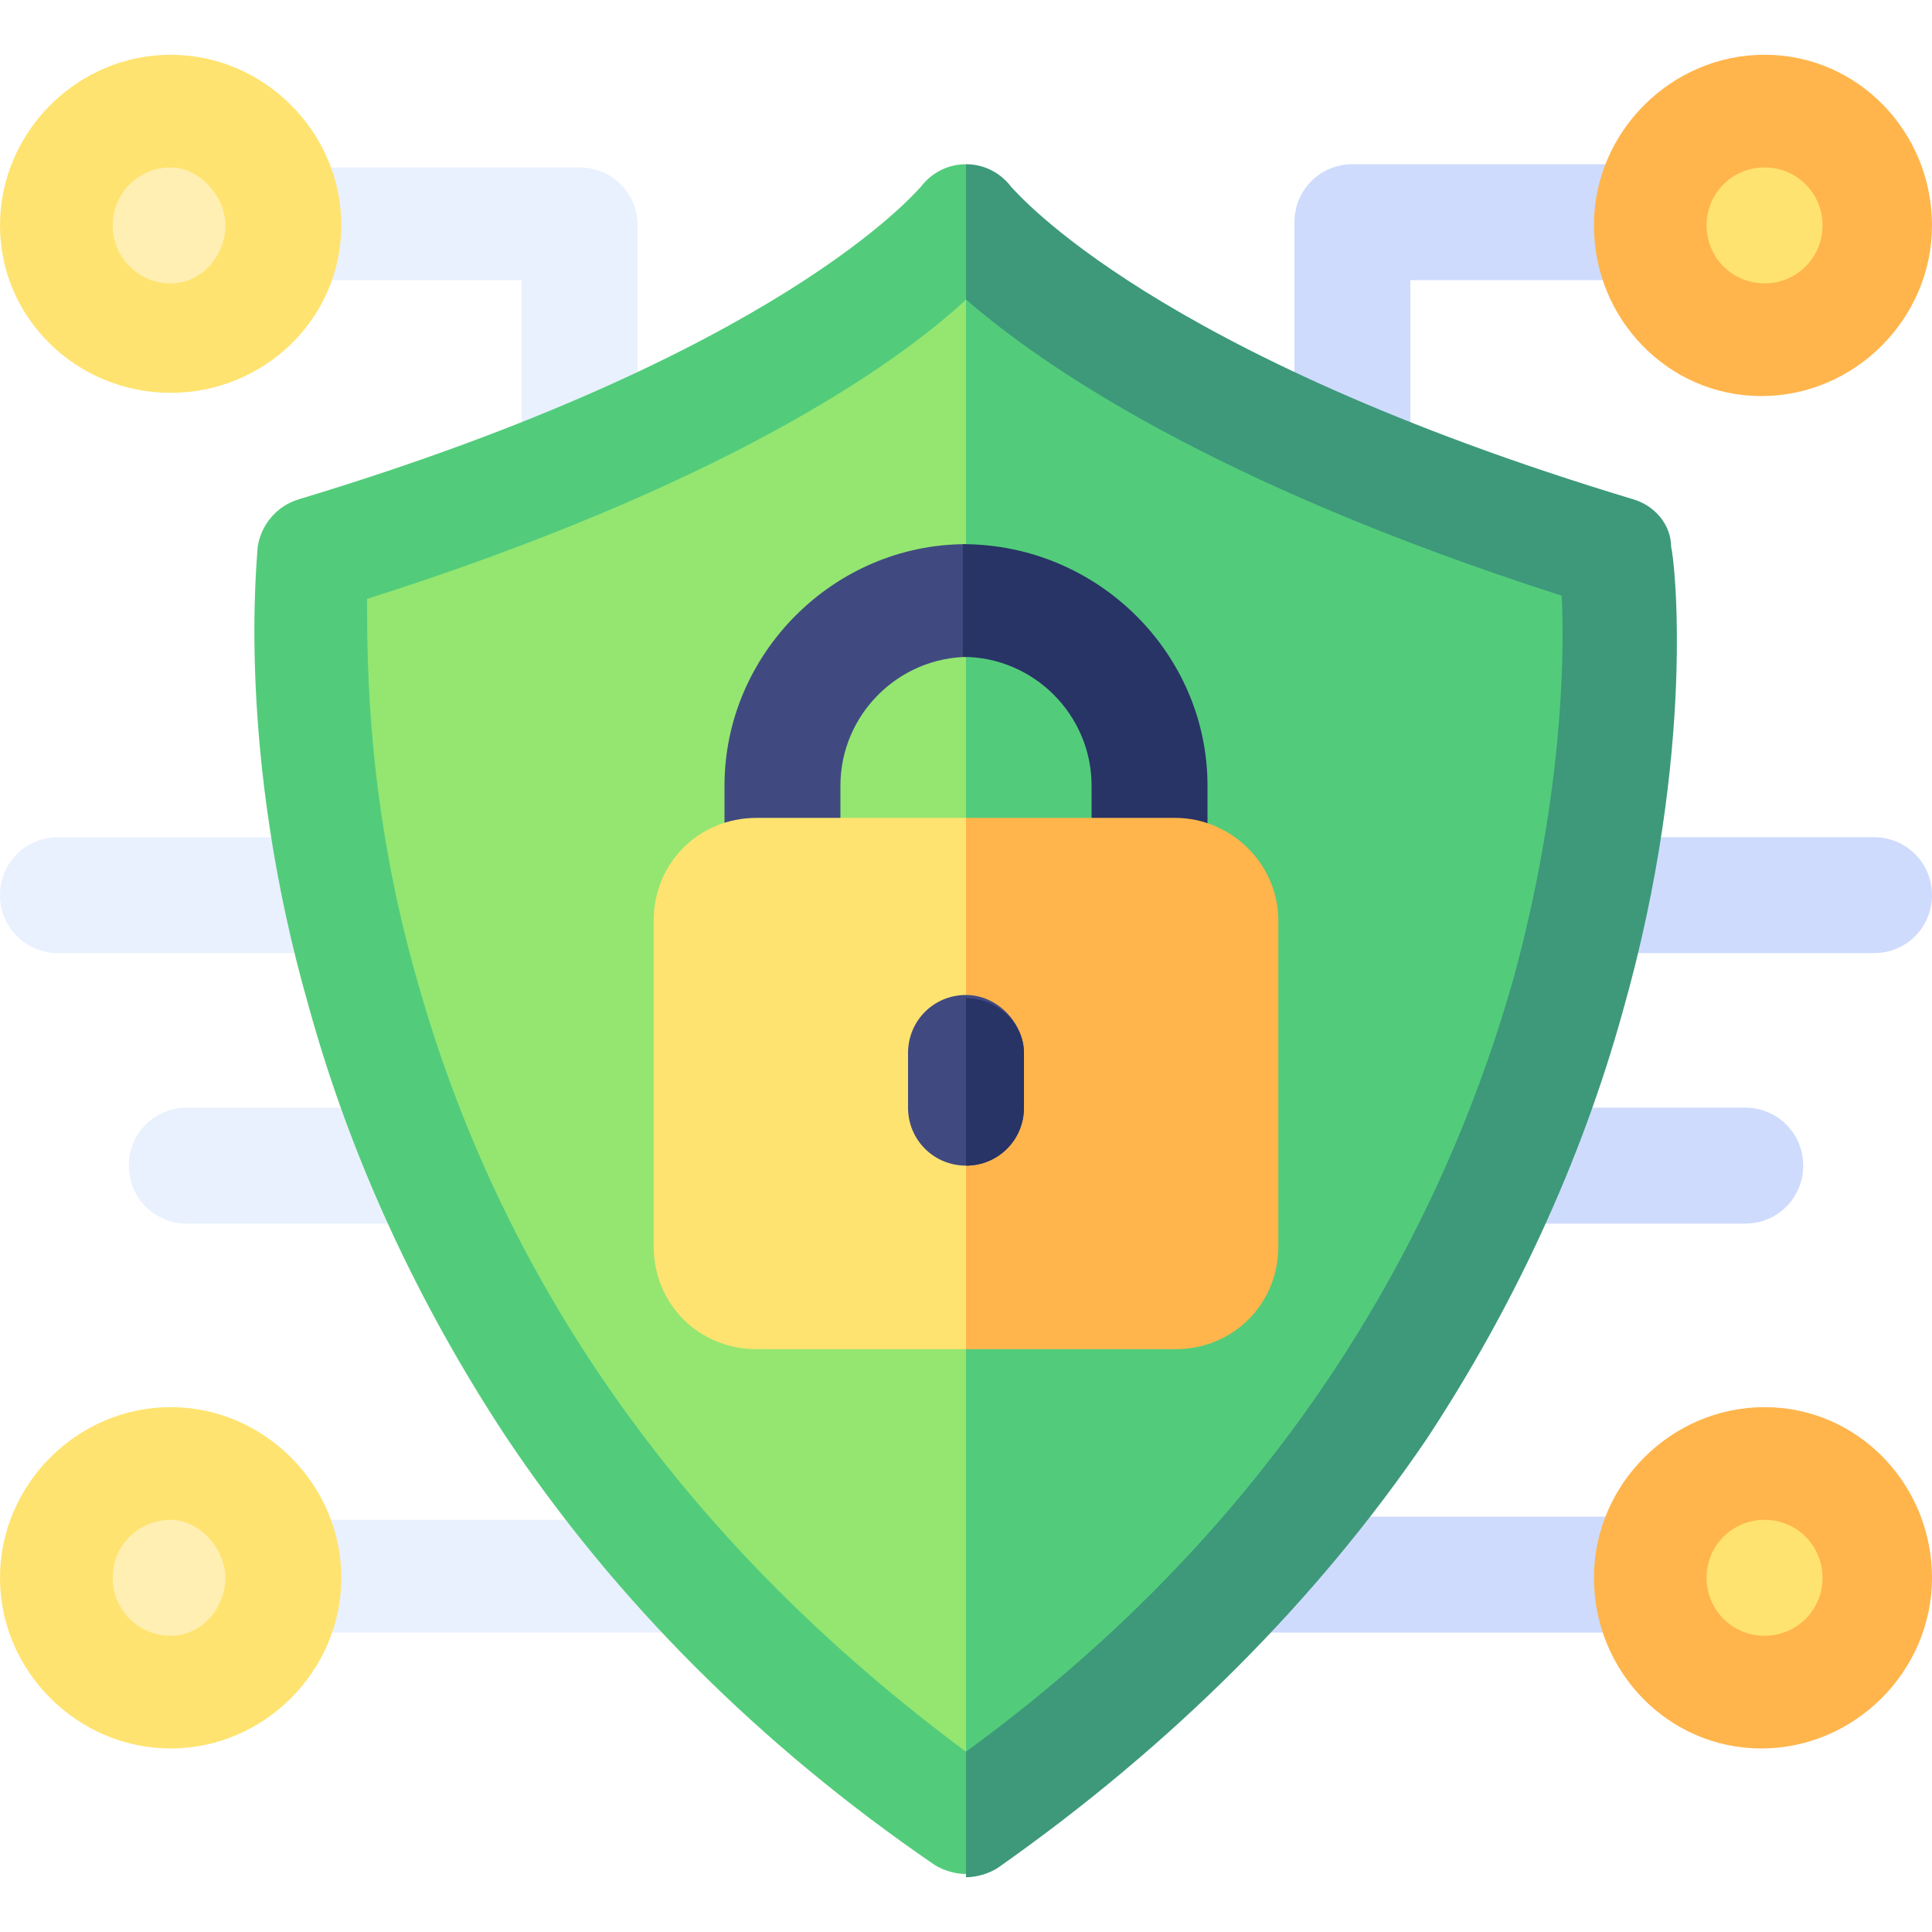
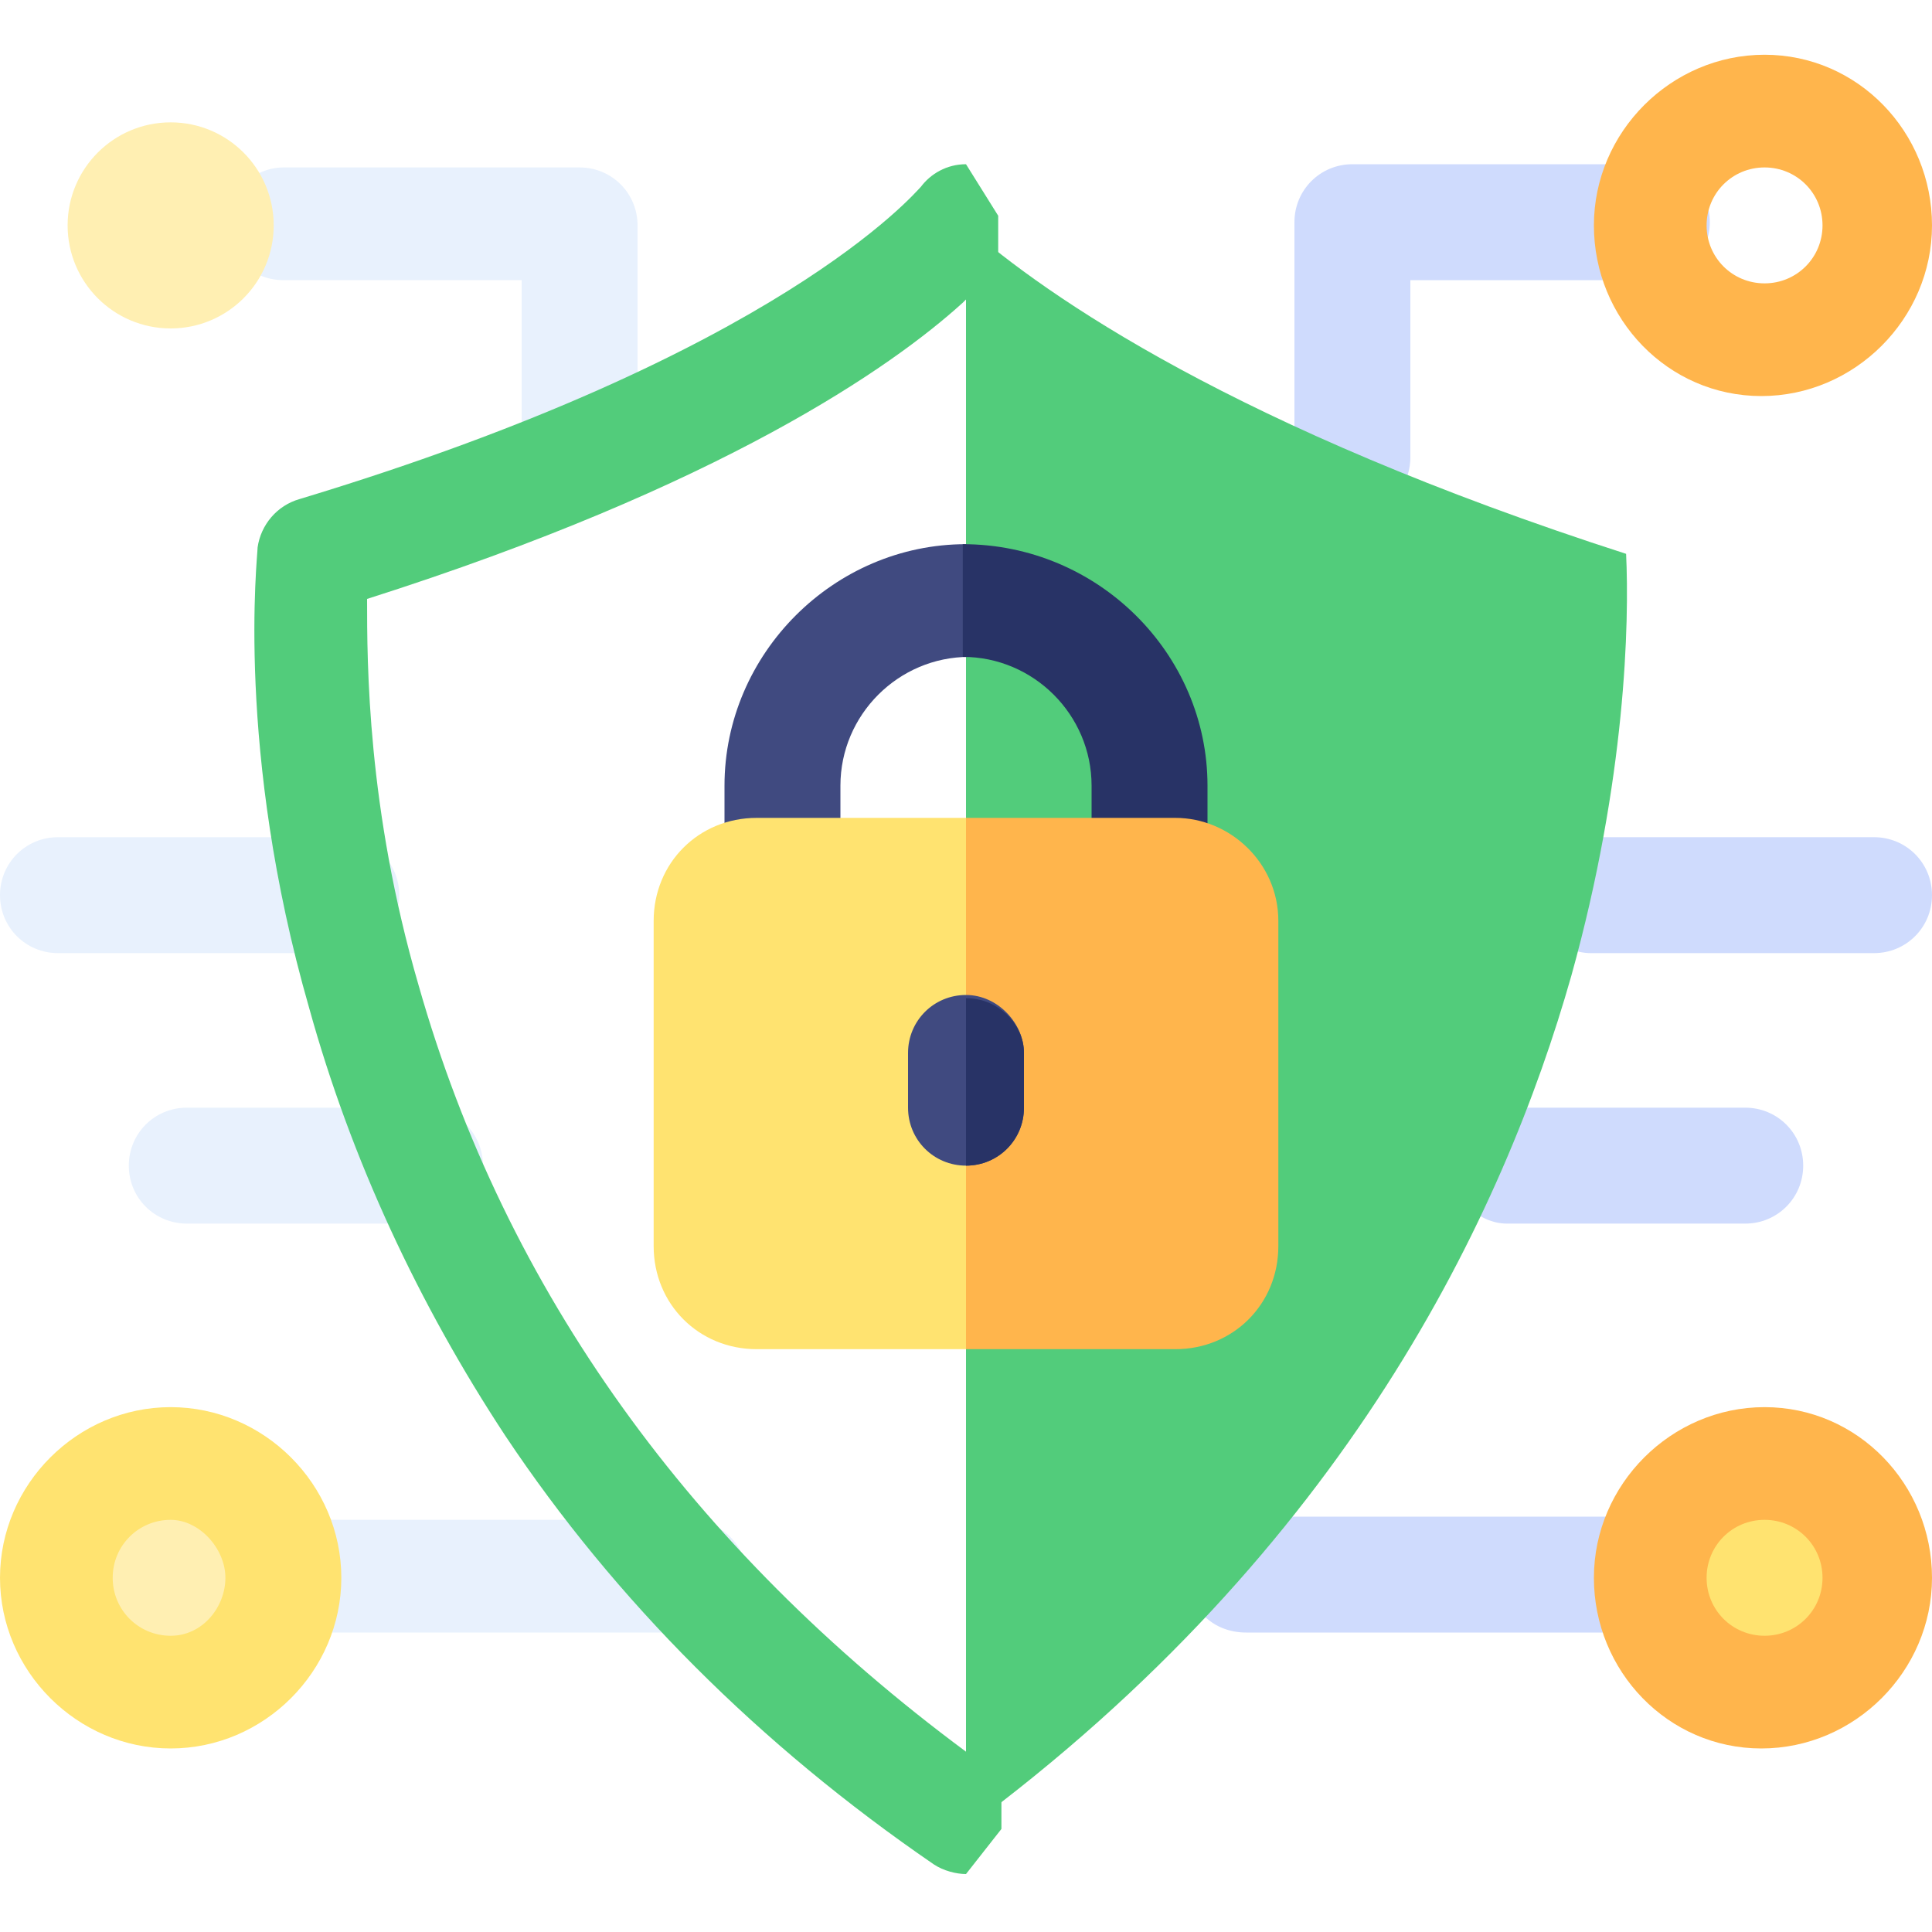
<svg xmlns="http://www.w3.org/2000/svg" id="Capa_1" x="0px" y="0px" width="60px" height="60px" viewBox="0 0 60 60" style="enable-background:new 0 0 60 60;" xml:space="preserve">
  <style type="text/css">	.st0{fill:#CFDBFD;}	.st1{fill:#FFE370;}	.st2{fill:#FFB54C;}	.st3{fill:#E8F1FD;}	.st4{fill:#FFEFB2;}	.st5{fill:#94E671;}	.st6{fill:#52CC7B;}	.st7{fill:#404A80;}	.st8{fill:#3D997A;}	.st9{fill:#283366;}</style>
  <g>
    <g>
      <path class="st0" d="M38.7,50.7h12.6c1,0,1.8-0.8,1.8-1.8c0-1-0.8-1.8-1.8-1.8H38.7c-1,0-1.8,0.8-1.8,1.8   C36.9,50,37.7,50.7,38.7,50.7z" />
    </g>
    <g>
      <path class="st0" d="M42,16c1,0,1.8-0.8,1.8-1.8V8.7h7.5c1,0,1.8-0.8,1.8-1.8s-0.8-1.8-1.8-1.8H42c-1,0-1.8,0.8-1.8,1.8v7.3   C40.2,15.2,41,16,42,16L42,16z" />
    </g>
    <g>
      <path class="st0" d="M49.4,29.6h8.8c1,0,1.8-0.8,1.8-1.8s-0.8-1.8-1.8-1.8h-8.8c-1,0-1.8,0.8-1.8,1.8S48.5,29.6,49.4,29.6z" />
    </g>
    <g>
      <path class="st0" d="M46.8,38h7.4c1,0,1.8-0.8,1.8-1.8c0-1-0.8-1.8-1.8-1.8h-7.4c-1,0-1.8,0.8-1.8,1.8C45.1,37.2,45.9,38,46.8,38z   " />
    </g>
-     <circle class="st1" cx="54.7" cy="7" r="3.2" />
    <circle class="st1" cx="54.7" cy="49" r="3.2" />
    <g>
      <path class="st2" d="M49.5,7c0-2.9,2.4-5.3,5.3-5.3S60,4.1,60,7s-2.4,5.3-5.3,5.3S49.5,9.9,49.5,7z M53,7c0,1,0.8,1.8,1.8,1.8   s1.8-0.8,1.8-1.8s-0.8-1.8-1.8-1.8S53,6,53,7z" />
    </g>
    <g>
      <path class="st2" d="M49.5,49c0-2.9,2.4-5.3,5.3-5.3S60,46.1,60,49s-2.4,5.3-5.3,5.3S49.5,51.9,49.5,49z M53,49   c0,1,0.8,1.8,1.8,1.8s1.8-0.8,1.8-1.8s-0.8-1.8-1.8-1.8S53,48,53,49z" />
    </g>
    <g>
      <path class="st3" d="M21.3,50.7H8.8C7.8,50.7,7,50,7,49c0-1,0.8-1.8,1.8-1.8h12.6c1,0,1.8,0.8,1.8,1.8   C23.1,50,22.3,50.7,21.3,50.7z" />
    </g>
    <g>
      <path class="st3" d="M18,16c-1,0-1.8-0.8-1.8-1.8V8.7H8.8C7.8,8.7,7,7.9,7,7s0.8-1.8,1.8-1.8H18c1,0,1.8,0.8,1.8,1.8v7.3   C19.8,15.2,19,16,18,16z" />
    </g>
    <g>
      <path class="st3" d="M10.6,29.6H1.8c-1,0-1.8-0.8-1.8-1.8s0.8-1.8,1.8-1.8h8.8c1,0,1.8,0.8,1.8,1.8S11.5,29.6,10.6,29.6z" />
    </g>
    <g>
      <path class="st3" d="M13.2,38H5.8c-1,0-1.8-0.8-1.8-1.8c0-1,0.8-1.8,1.8-1.8h7.4c1,0,1.8,0.8,1.8,1.8C14.9,37.2,14.1,38,13.2,38z" />
    </g>
    <circle class="st4" cx="5.3" cy="7" r="3.2" />
    <circle class="st4" cx="5.3" cy="49" r="3.2" />
    <g>
-       <path class="st1" d="M5.3,12.2C2.4,12.2,0,9.9,0,7s2.4-5.3,5.3-5.3s5.3,2.4,5.3,5.3S8.2,12.2,5.3,12.2z M5.3,5.2   C4.3,5.2,3.5,6,3.5,7s0.8,1.8,1.8,1.8S7,7.9,7,7S6.2,5.2,5.3,5.2z" />
-     </g>
+       </g>
    <g>
      <path class="st1" d="M5.3,54.3C2.4,54.3,0,51.9,0,49s2.4-5.3,5.3-5.3s5.3,2.4,5.3,5.3S8.2,54.3,5.3,54.3z M5.3,47.2   c-1,0-1.8,0.8-1.8,1.8s0.8,1.8,1.8,1.8S7,49.9,7,49S6.2,47.2,5.3,47.2z" />
    </g>
-     <path class="st5" d="M48.8,30.3c-2.1,7.4-7,17.8-18.8,26.5C20.6,49.8,14.2,41,11.2,30.4c-1.7-6.1-1.8-11.1-1.7-13.3  c12.1-3.9,18-8,20.5-10.2c2.5,2.2,8.4,6.3,20.5,10.2C50.6,19.3,50.5,24.2,48.8,30.3L48.8,30.3z" />
    <path class="st6" d="M48.8,30.3c-2.1,7.4-7,17.8-18.8,26.5V7c2.5,2.2,8.4,6.3,20.5,10.2C50.6,19.3,50.5,24.2,48.8,30.3z" />
    <path class="st6" d="M31.1,55.7L30,54.4c-8.5-6.3-14.3-14.3-17-23.8c-1.6-5.5-1.6-10-1.6-12c11-3.5,16.3-7.2,18.5-9.2l1.1-1.1V6.7  L30,5.1c-0.6,0-1.1,0.3-1.4,0.7C28.4,6,24.2,11,9.3,15.5C8.6,15.7,8.1,16.3,8,17c0,0.3-0.7,6.3,1.6,14.3c1.3,4.7,3.4,9.2,6.1,13.3  c3.4,5.1,7.9,9.6,13.3,13.3c0.3,0.2,0.7,0.3,1,0.3l1.1-1.4L31.1,55.7z" />
    <g>
      <path class="st7" d="M31,18.3l-1-1.4c-4.1,0-7.5,3.4-7.5,7.5v2.7c0,1,0.8,1.8,1.8,1.8c1,0,1.8-0.8,1.8-1.8v-2.7c0-2.2,1.8-4,4-4   l1-1.1V18.3z" />
    </g>
-     <path class="st8" d="M50.4,31.4c-1.3,4.7-3.4,9.2-6.1,13.3C40.9,49.7,36.4,54.2,31,58c-0.3,0.2-0.7,0.3-1,0.3v-3.9  c10.7-7.8,15.1-17.3,17-24c1.5-5.5,1.6-9.9,1.5-11.9C37.6,15,32.3,11.3,30,9.3V5.1c0.6,0,1.1,0.3,1.4,0.7c0.2,0.2,4.4,5.2,19.3,9.7  c0.7,0.2,1.2,0.8,1.2,1.5C52,17.3,52.7,23.3,50.4,31.4z" />
    <path class="st9" d="M37.5,24.4v2.7c0,1-0.8,1.8-1.8,1.8c-1,0-1.8-0.8-1.8-1.8v-2.7c0-2.2-1.8-4-4-4v-3.5  C34.1,16.9,37.5,20.3,37.5,24.4z" />
    <g>
      <path class="st1" d="M31.6,28.9L30,25.4h-6.5c-1.8,0-3.2,1.4-3.2,3.2v10.1c0,1.8,1.4,3.2,3.2,3.2H30l1.6-4.2V28.9z" />
    </g>
    <path class="st2" d="M39.7,28.6v10.1c0,1.8-1.4,3.2-3.2,3.2H30V25.4h6.5C38.2,25.4,39.7,26.8,39.7,28.6z" />
    <g>
      <path class="st7" d="M31.8,32.7v1.7c0,1-0.8,1.8-1.8,1.8s-1.8-0.8-1.8-1.8v-1.7c0-1,0.8-1.8,1.8-1.8S31.8,31.8,31.8,32.7z" />
    </g>
    <path class="st9" d="M31.8,32.7v1.7c0,1-0.8,1.8-1.8,1.8V31C31,31,31.8,31.8,31.8,32.7L31.8,32.7z" />
  </g>
</svg>